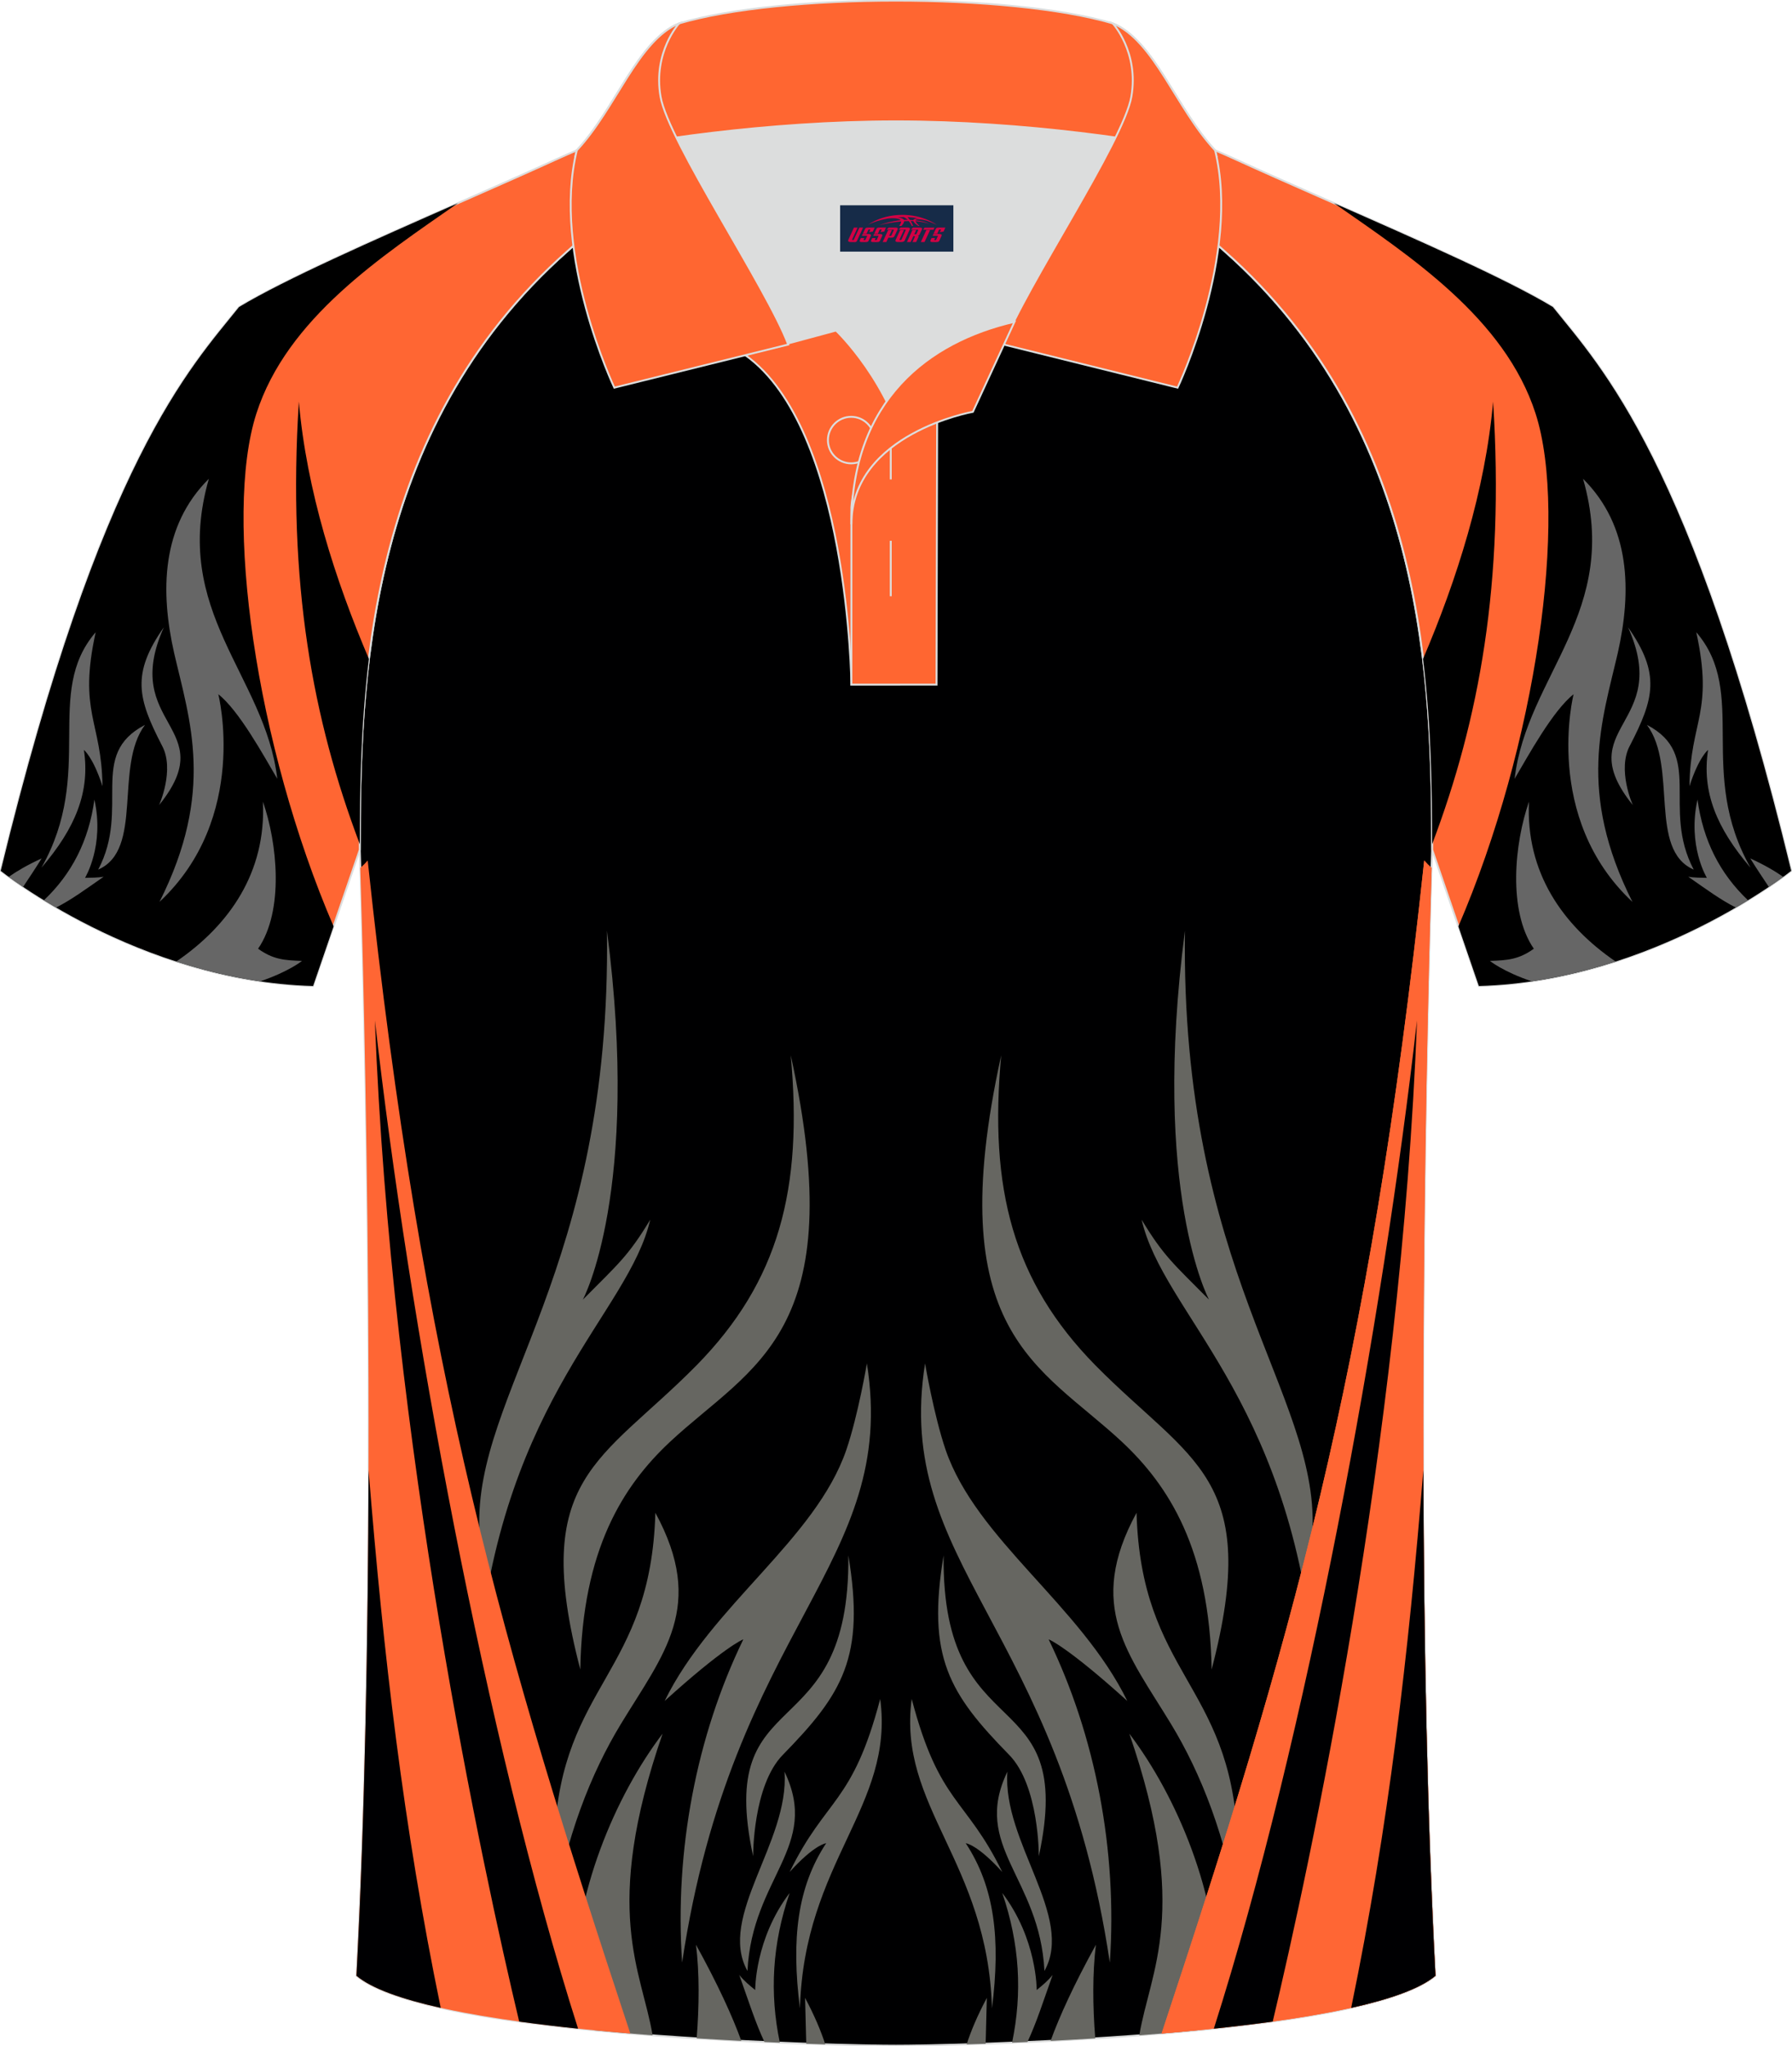
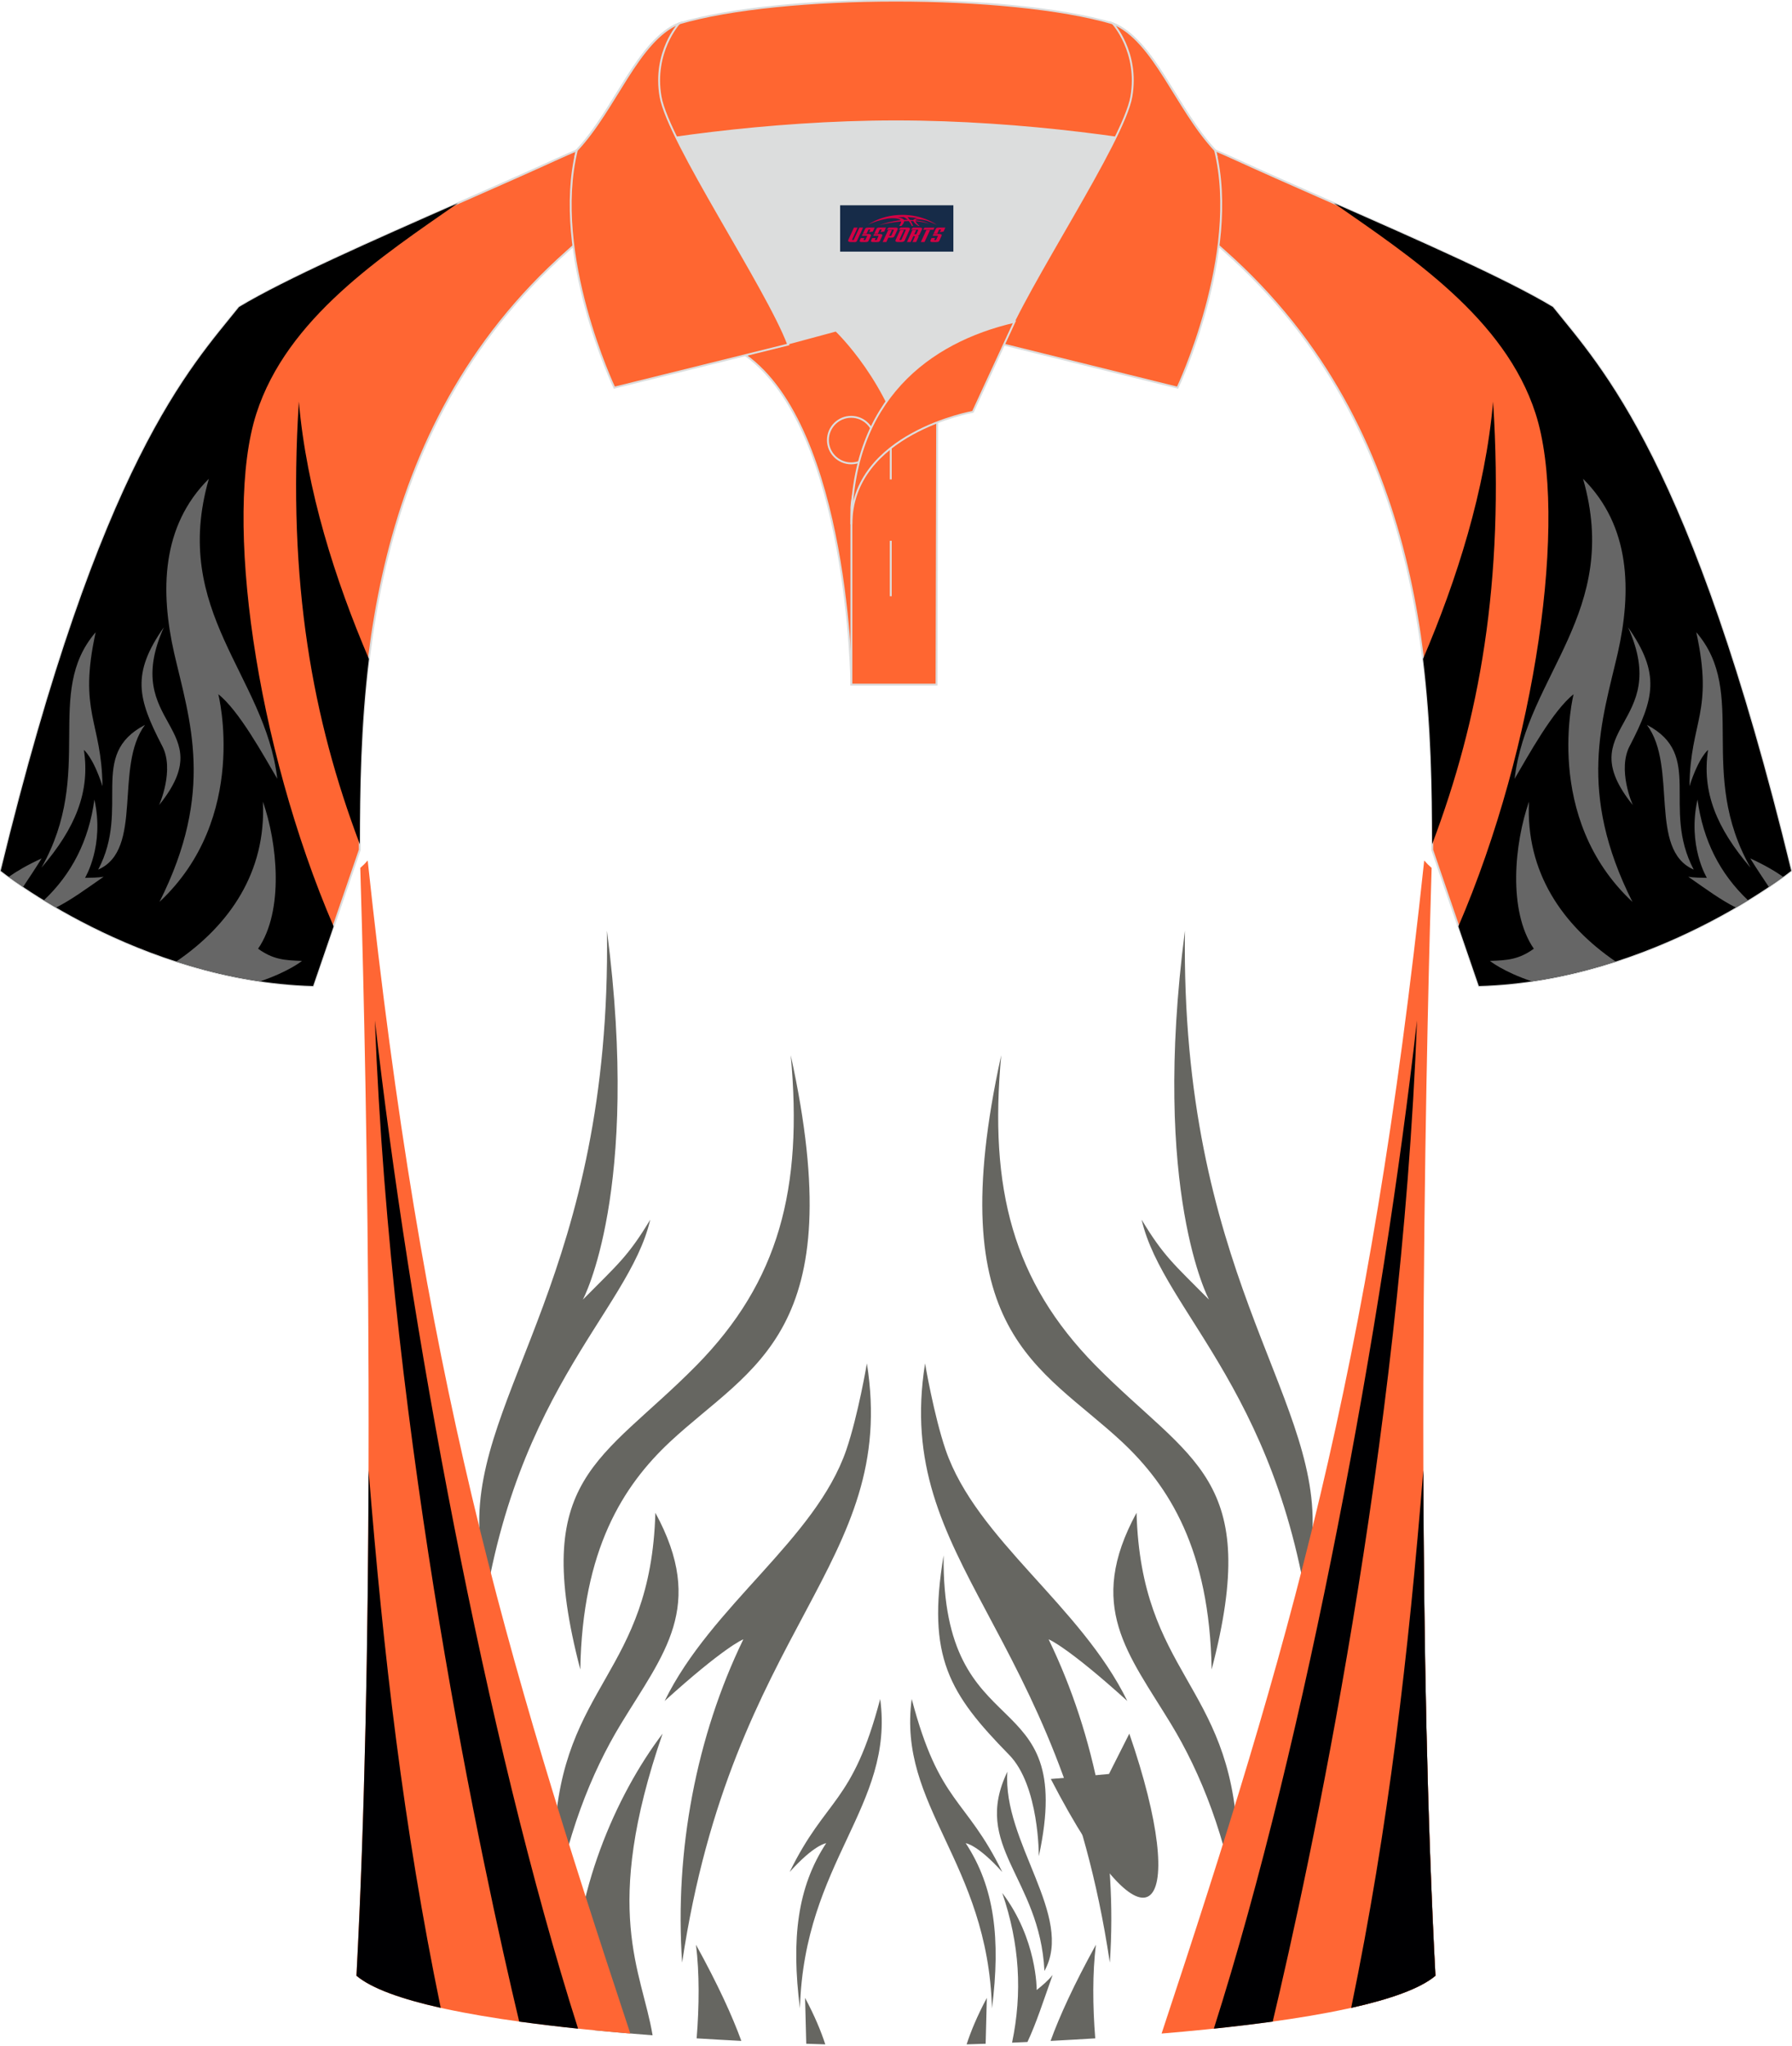
<svg xmlns="http://www.w3.org/2000/svg" version="1.1" id="图层_1" x="0px" y="0px" width="379.8px" height="433.5px" viewBox="0 0 379.8 433.5" enable-background="new 0 0 379.8 433.5" xml:space="preserve">
  <g>
-     <path fill-rule="evenodd" clip-rule="evenodd" fill="#000001" stroke="#DCDDDD" stroke-width="0.4" stroke-miterlimit="22.926" d="   M76.25,180.05c0,0.08,4.68,137.18-0.7,238.51c15.6,13.14,104.62,14.84,114.34,14.81c9.72,0.03,98.74-1.67,114.34-14.82   c-5.38-101.35-0.7-238.49-0.7-238.51l0,0c0-34.68-1.03-88.85-44.05-126.87c-7.66-7.03-26.87-18.77-40.06-25.42l-59.04-0.01   c-13.19,6.64-32.42,18.39-40.08,25.42C77.28,91.2,76.25,145.37,76.25,180.05L76.25,180.05z" />
    <g>
      <g>
        <g>
          <path fill-rule="evenodd" clip-rule="evenodd" fill="#666661" d="M128.64,197.15c0.98,72.22-28.14,97.76-27.04,126.79      c-0.22,20.14-0.22,26.24-0.22,26.24c5.67-54.58,31.84-71.93,36.43-91.8c-4.69,7.78-6.87,9.45-14.28,16.94      C123.52,275.34,135.85,252.56,128.64,197.15z" />
          <path fill-rule="evenodd" clip-rule="evenodd" fill="#666661" d="M167.59,223.54c2.62,28.33-2.51,47.92-19.95,65.68      c-20.29,20.55-35.33,23.6-24.65,64.44c0.44-25.41,9.05-38.88,18.98-48.19C159.4,289.22,180.56,282.56,167.59,223.54z" />
          <path fill-rule="evenodd" clip-rule="evenodd" fill="#666661" d="M138.9,320.47c-0.98,34.16-19.85,36.25-21.37,68.61      c-0.66,13.47-0.44,17.5-0.44,17.5c2.73-17.35,8.18-30.97,14.51-41.38C140.64,350.32,149.69,340.32,138.9,320.47z" />
          <path fill-rule="evenodd" clip-rule="evenodd" fill="#666661" d="M140.87,360.33c9.92-20.28,31.95-34.16,38.5-53.18      c2.51-7.36,4.36-18.32,4.36-18.32c6.77,42.64-28.47,55.41-39.16,126.93c-1.63-23.75,3.05-48.05,12.97-68.47      C157.44,347.27,153.29,349.08,140.87,360.33z" />
          <path fill-rule="evenodd" clip-rule="evenodd" fill="#666661" d="M140.43,367.26c-10.03,13.2-18.98,34.16-18.76,54.3l4.31,8.54      c4.1,0.4,8.24,0.75,12.33,1.06C136.05,417.51,127.42,404.93,140.43,367.26z" />
          <path fill-rule="evenodd" clip-rule="evenodd" fill="#666661" d="M147.51,411.98c0.74,5.99,0.69,12.96,0.14,19.83      c3.24,0.2,6.41,0.38,9.47,0.54C155.21,427.09,152.17,420.43,147.51,411.98z" />
-           <path fill-rule="evenodd" clip-rule="evenodd" fill="#666661" d="M166.27,375.32c1.09,14.86-14.28,30.69-7.85,42.21      C159.4,397.68,173.91,391.15,166.27,375.32z" />
          <path fill-rule="evenodd" clip-rule="evenodd" fill="#666661" d="M167.36,396.57c7.74-15.84,13.31-14.3,19.19-36.66      c3.05,22.77-16.14,34.43-17.01,65.55c-1.86-14.72-0.55-25.7,5.56-34.99C175.1,390.46,172.6,390.74,167.36,396.57z" />
-           <path fill-rule="evenodd" clip-rule="evenodd" fill="#666661" d="M167.36,401.01c-3.7,10.82-4.28,21.18-2.08,31.71l-3.26-0.14      c-1.91-4.09-3.24-8.3-5.34-14.21c0.98,1.24,2.18,2.22,3.38,3.2C160.06,421.57,159.95,410.74,167.36,401.01z" />
          <path fill-rule="evenodd" clip-rule="evenodd" fill="#666661" d="M170.63,423.24l0.25,9.71l4.03,0.13      C174.04,430.38,172.68,427.08,170.63,423.24z" />
-           <path fill-rule="evenodd" clip-rule="evenodd" fill="#666661" d="M179.8,329.49c0.44,41.8-28.35,25.97-20.18,63.74      c0,0-0.11-15,6.33-21.52C178.59,358.8,183.39,351.02,179.8,329.49z" />
        </g>
        <path fill-rule="evenodd" clip-rule="evenodd" fill="#FF6634" d="M77.93,182.29c11.66,109.24,28.57,166.66,55.66,248.5     c-25-2.09-50.38-5.78-58.05-12.24c4.85-91.41,1.52-211.92,0.82-234.69C76.92,183.37,77.45,182.85,77.93,182.29z" />
        <path fill-rule="evenodd" clip-rule="evenodd" fill="#000002" d="M79.46,216.17c7.19,63.32,23.34,151.66,43.06,213.59     c-4.26-0.45-8.45-0.95-12.48-1.5C102.3,395.75,82.86,306.01,79.46,216.17z" />
        <path fill-rule="evenodd" clip-rule="evenodd" fill="#000002" d="M78.12,311.49c3.14,38.94,7.36,75.47,15.29,113.86     c-8.21-1.83-14.62-4.07-17.86-6.8C77.34,384.71,78.02,346.88,78.12,311.49z" />
      </g>
      <g>
        <g>
          <path fill-rule="evenodd" clip-rule="evenodd" fill="#666661" d="M251.14,197.15c-0.98,72.22,28.14,97.76,27.04,126.79      c0.21,20.14,0.21,26.24,0.21,26.24c-5.67-54.58-31.84-71.93-36.43-91.8c4.69,7.78,6.87,9.45,14.28,16.94      C256.26,275.34,243.93,252.56,251.14,197.15z" />
          <path fill-rule="evenodd" clip-rule="evenodd" fill="#666661" d="M212.2,223.54c-2.62,28.33,2.51,47.92,19.95,65.68      c20.29,20.55,35.33,23.6,24.65,64.44c-0.44-25.41-9.05-38.88-18.98-48.19C220.38,289.22,199.22,282.56,212.2,223.54z" />
          <path fill-rule="evenodd" clip-rule="evenodd" fill="#666661" d="M240.88,320.47c0.98,34.16,19.85,36.25,21.37,68.61      c0.66,13.47,0.44,17.5,0.44,17.5c-2.73-17.35-8.18-30.97-14.51-41.38C239.14,350.32,230.09,340.32,240.88,320.47z" />
          <path fill-rule="evenodd" clip-rule="evenodd" fill="#666661" d="M238.92,360.33c-9.92-20.28-31.95-34.16-38.5-53.18      c-2.51-7.36-4.36-18.32-4.36-18.32c-6.76,42.64,28.47,55.41,39.16,126.93c1.63-23.75-3.05-48.05-12.97-68.47      C222.34,347.27,226.49,349.08,238.92,360.33z" />
-           <path fill-rule="evenodd" clip-rule="evenodd" fill="#666661" d="M239.35,367.26c10.03,13.2,18.98,34.16,18.76,54.3l-4.31,8.54      c-4.1,0.4-8.24,0.75-12.33,1.06C243.73,417.51,252.36,404.93,239.35,367.26z" />
+           <path fill-rule="evenodd" clip-rule="evenodd" fill="#666661" d="M239.35,367.26l-4.31,8.54      c-4.1,0.4-8.24,0.75-12.33,1.06C243.73,417.51,252.36,404.93,239.35,367.26z" />
          <path fill-rule="evenodd" clip-rule="evenodd" fill="#666661" d="M232.27,411.98c-0.74,5.99-0.69,12.96-0.14,19.83      c-3.24,0.2-6.41,0.38-9.47,0.54C224.57,427.09,227.61,420.43,232.27,411.98z" />
          <path fill-rule="evenodd" clip-rule="evenodd" fill="#666661" d="M213.51,375.32c-1.1,14.86,14.28,30.69,7.85,42.21      C220.38,397.68,205.87,391.15,213.51,375.32z" />
          <path fill-rule="evenodd" clip-rule="evenodd" fill="#666661" d="M212.42,396.57c-7.74-15.84-13.31-14.3-19.19-36.66      c-3.05,22.77,16.14,34.43,17.01,65.55c1.86-14.72,0.55-25.7-5.56-34.99C204.68,390.46,207.18,390.74,212.42,396.57z" />
          <path fill-rule="evenodd" clip-rule="evenodd" fill="#666661" d="M212.42,401.01c3.7,10.82,4.28,21.18,2.08,31.71l3.26-0.14      c1.91-4.09,3.24-8.3,5.34-14.21c-0.98,1.24-2.18,2.22-3.38,3.2C219.72,421.57,219.83,410.74,212.42,401.01z" />
          <path fill-rule="evenodd" clip-rule="evenodd" fill="#666661" d="M209.15,423.24l-0.25,9.71l-4.03,0.13      C205.74,430.38,207.1,427.08,209.15,423.24z" />
          <path fill-rule="evenodd" clip-rule="evenodd" fill="#666661" d="M199.99,329.49c-0.44,41.8,28.35,25.97,20.18,63.74      c0,0,0.11-15-6.33-21.52C201.19,358.8,196.39,351.02,199.99,329.49z" />
        </g>
-         <path fill-rule="evenodd" clip-rule="evenodd" fill="#FF6634" d="M301.85,182.29c-11.66,109.24-28.57,166.66-55.66,248.5     c25-2.09,50.38-5.78,58.05-12.24c-4.85-91.41-1.52-211.91-0.82-234.69C302.86,183.38,302.33,182.85,301.85,182.29z" />
        <path fill-rule="evenodd" clip-rule="evenodd" fill="#000002" d="M300.32,216.17c-7.64,67.21-15.05,120.12-36.43,182.21     l12.97,0.14C276.98,398.51,296.07,328.66,300.32,216.17z" />
        <path fill-rule="evenodd" clip-rule="evenodd" fill="#000002" d="M301.66,311.47c-3.14,38.94-7.36,75.48-15.29,113.88     c8.21-1.83,14.62-4.07,17.86-6.8C302.44,384.71,301.76,346.87,301.66,311.47z" />
      </g>
      <path fill-rule="evenodd" clip-rule="evenodd" fill="#FF6634" d="M301.85,182.29c-11.66,109.24-28.57,166.66-55.66,248.5    c25-2.09,50.38-5.78,58.05-12.24c-4.85-91.41-1.52-211.91-0.82-234.69C302.86,183.38,302.33,182.85,301.85,182.29z" />
      <path fill-rule="evenodd" clip-rule="evenodd" fill="#000002" d="M300.32,216.17c-7.19,63.32-23.34,151.66-43.06,213.59    c4.26-0.45,8.45-0.95,12.48-1.5C277.49,395.75,296.93,306.01,300.32,216.17z" />
      <path fill-rule="evenodd" clip-rule="evenodd" fill="#000002" d="M301.66,311.47c-3.14,38.94-7.36,75.48-15.29,113.88    c8.21-1.83,14.62-4.07,17.86-6.8C302.44,384.71,301.76,346.87,301.66,311.47z" />
    </g>
    <path fill-rule="evenodd" clip-rule="evenodd" fill="#FF6633" stroke="#DCDDDD" stroke-width="0.4" stroke-miterlimit="22.926" d="   M246.69,27.75c4.32,1.37,9.2,3.29,15.06,5.95c21.94,10.02,53.7,23.08,67.38,31.34c10.24,12.8,29.36,32.42,50.52,119.44   c0,0-29.19,23.38-66.21,24.4c0,0-7.16-20.82-9.89-28.84c0-34.68-1.03-88.85-44.05-126.87c-8.01-7.36-28.69-19.88-41.87-26.31   L246.69,27.75z" />
    <g>
      <path fill-rule="evenodd" clip-rule="evenodd" d="M282.71,43.03c16.17,11.27,36.24,24.38,42.75,44.6    c6.98,21.72,0.17,70.18-16.37,108.62l4.34,12.63c37.03-1.02,66.21-24.4,66.21-24.4c-21.16-87.02-40.28-106.64-50.52-119.44    C319.43,59.19,300.64,50.92,282.71,43.03z" />
      <path fill-rule="evenodd" clip-rule="evenodd" fill="#666666" d="M342.43,203.7c-11.26-7.69-19.1-18.92-18.37-33.88    c-3.06,8.73-4.53,23.09,1.02,31.16c-3.18,2.29-5.6,2.46-9.31,2.58c0,0,2.79,2.28,8.88,4.33    C330.93,206.97,336.91,205.49,342.43,203.7L342.43,203.7z M377.94,185.76c-0.77,0.56-1.8,1.29-3.05,2.13    c-1.32-1.99-2.67-3.99-3.93-6.04C373.94,183.21,376.22,184.55,377.94,185.76L377.94,185.76z M370.48,190.72    c-0.81,0.5-1.67,1.01-2.58,1.54c-3.31-1.69-6.02-3.7-10.1-6.54c1.25,0.24,2.67,0.2,3.96,0.25c0,0-4.16-6.81-1.99-16.58    C360.97,178.1,364.54,185.09,370.48,190.72L370.48,190.72z M345.05,132.88L345.05,132.88c6.92,9.86,5.54,15.12,0.4,25.06    c-2.77,5.1,0.61,12.61,0.61,12.61C332.6,153.85,354.43,153.77,345.05,132.88L345.05,132.88z M358.07,166.55L358.07,166.55    c2.01-6.22,3.94-7.68,3.94-7.68c-1.35,8.86,1.79,16.55,9,24.95c-11.47-20.23-0.39-37.01-11.5-49.89    C363.25,150.98,358.23,152.68,358.07,166.55L358.07,166.55z M349.05,153.56L349.05,153.56c6.58,8.82,0.23,26.44,9.92,30.66    C352.05,171.1,361.24,159.91,349.05,153.56L349.05,153.56z M345.98,191.06c-19.11-17.85-12.47-43.99-12.47-43.99    c-4.39,3.46-9.53,12.87-12.5,17.91c2.57-21.97,22.63-35.32,14.5-63.56c10.14,10.07,10.3,23.89,7.37,36.89    C339.57,152.64,334.18,167.63,345.98,191.06z" />
      <path fill-rule="evenodd" clip-rule="evenodd" d="M316.45,85.07c2.44,38.51-2.95,67.41-12.92,93.77    c-0.01-11.46-0.18-24.96-1.93-39.25C308.72,122.92,314.82,103.85,316.45,85.07z" />
    </g>
    <path fill-rule="evenodd" clip-rule="evenodd" fill="#FF6633" stroke="#DCDDDD" stroke-width="0.4" stroke-miterlimit="22.926" d="   M133.09,27.75c-4.32,1.37-9.2,3.29-15.06,5.95C96.09,43.72,64.34,56.79,50.66,65.04C40.42,77.84,21.3,97.46,0.14,184.48   c0,0,29.19,23.38,66.21,24.4c0,0,7.16-20.82,9.9-28.84c0-34.68,1.03-88.85,44.05-126.87c8.02-7.36,28.69-19.88,41.87-26.31   L133.09,27.75z" />
    <g>
      <path fill-rule="evenodd" clip-rule="evenodd" d="M97.07,43.03C80.91,54.3,60.83,67.4,54.33,87.63    c-6.98,21.72-0.17,70.18,16.37,108.62l-4.34,12.63c-37.03-1.02-66.21-24.4-66.21-24.4C21.3,97.46,40.42,77.84,50.66,65.04    C60.36,59.19,79.14,50.92,97.07,43.03z" />
      <path fill-rule="evenodd" clip-rule="evenodd" fill="#666666" d="M37.35,203.7c11.26-7.69,19.1-18.92,18.37-33.88    c3.06,8.73,4.53,23.09-1.02,31.16c3.18,2.29,5.59,2.46,9.31,2.58c0,0-2.79,2.28-8.88,4.33C48.85,206.97,42.88,205.49,37.35,203.7    L37.35,203.7z M1.84,185.76c0.77,0.56,1.8,1.29,3.05,2.13c1.32-1.99,2.67-3.99,3.93-6.04C5.84,183.21,3.56,184.55,1.84,185.76    L1.84,185.76z M9.3,190.72c0.81,0.5,1.67,1.01,2.58,1.54c3.31-1.69,6.02-3.7,10.1-6.54c-1.25,0.24-2.67,0.2-3.96,0.25    c0,0,4.16-6.81,1.99-16.58C18.81,178.1,15.24,185.09,9.3,190.72L9.3,190.72z M34.73,132.88L34.73,132.88    c-6.92,9.86-5.54,15.12-0.4,25.06c2.77,5.1-0.61,12.61-0.61,12.61C47.19,153.85,25.35,153.77,34.73,132.88L34.73,132.88z     M21.72,166.55L21.72,166.55c-2.01-6.22-3.94-7.68-3.94-7.68c1.35,8.86-1.79,16.55-9,24.95c11.47-20.23,0.39-37.01,11.5-49.89    C16.53,150.98,21.55,152.68,21.72,166.55L21.72,166.55z M30.73,153.56L30.73,153.56c-6.58,8.82-0.23,26.44-9.92,30.66    C27.73,171.1,18.54,159.91,30.73,153.56L30.73,153.56z M33.8,191.06c19.11-17.85,12.47-43.99,12.47-43.99    c4.39,3.46,9.53,12.87,12.5,17.91c-2.57-21.97-22.63-35.32-14.5-63.56c-10.14,10.07-10.3,23.89-7.37,36.89    C40.21,152.64,45.61,167.63,33.8,191.06z" />
      <path fill-rule="evenodd" clip-rule="evenodd" d="M63.34,85.07c-2.44,38.51,2.95,67.41,12.92,93.77    c0.01-11.46,0.18-24.96,1.93-39.25C71.06,122.92,64.96,103.85,63.34,85.07z" />
    </g>
    <g>
      <g>
        <path fill-rule="evenodd" clip-rule="evenodd" fill="#DCDDDD" d="M187.91,85.04c6.44-9.11,16.35-14.37,26.94-16.84     c5.24-10.64,16.09-27.82,21.62-39.14c-26.77-6.51-66.39-6.51-93.16,0c6.43,13.14,20,34.17,23.66,43.71l10.22-2.75     C177.19,70.02,183.19,75.69,187.91,85.04z" />
        <path fill-rule="evenodd" clip-rule="evenodd" fill="#FF6631" stroke="#DCDDDD" stroke-width="0.4" stroke-miterlimit="22.926" d="     M157.93,75.21l19.26-5.19c0,0,11.74,11.1,15.3,27.84c3.55,16.74-1.86,47.18-1.86,47.18h-10.18     C180.45,145.03,179.92,90.78,157.93,75.21z" />
        <path fill-rule="evenodd" clip-rule="evenodd" fill="#FF6631" stroke="#DCDDDD" stroke-width="0.4" stroke-miterlimit="22.926" d="     M180.45,107.49v37.54h18.04l0.14-60.77C189.79,87.17,180.94,98.7,180.45,107.49z" />
        <path fill-rule="evenodd" clip-rule="evenodd" fill="#FF6631" stroke="#DCDDDD" stroke-width="0.4" stroke-miterlimit="22.926" d="     M121.97,33.04c13.39-3.26,40.91-7.33,67.92-7.33c27,0,54.53,4.07,67.92,7.33l-0.28-1.2c-8.23-8.78-12.93-23.33-21.69-26.89     c-10.94-3.21-28.44-4.82-45.95-4.82s-35.01,1.61-45.95,4.82c-8.77,3.57-13.47,18.11-21.69,26.89L121.97,33.04z" />
        <path fill-rule="evenodd" clip-rule="evenodd" fill="#FF6631" stroke="#DCDDDD" stroke-width="0.4" stroke-miterlimit="22.926" d="     M143.94,4.95c0,0-5.58,6.05-3.94,15.53c1.63,9.49,22.57,40.53,27.06,52.51l-36.86,9.13c0,0-13.39-28.22-7.95-50.28     C130.48,23.07,135.18,8.52,143.94,4.95z" />
        <path fill-rule="evenodd" clip-rule="evenodd" fill="#FF6631" stroke="#DCDDDD" stroke-width="0.4" stroke-miterlimit="22.926" d="     M235.84,4.95c0,0,5.58,6.05,3.94,15.53c-1.63,9.49-22.57,40.53-27.06,52.51l36.86,9.13c0,0,13.39-28.22,7.95-50.28     C249.31,23.07,244.6,8.52,235.84,4.95z" />
        <path fill="none" stroke="#DCDDDD" stroke-width="0.4" stroke-miterlimit="22.926" d="M180.4,98.16c2.72,0,4.93-2.21,4.93-4.93     c0-2.71-2.21-4.93-4.93-4.93c-2.72,0-4.93,2.21-4.93,4.93C175.47,95.95,177.69,98.16,180.4,98.16z" />
        <line fill="none" stroke="#DCDDDD" stroke-width="0.4" stroke-miterlimit="22.926" x1="188.79" y1="114.56" x2="188.79" y2="126.31" />
        <line fill="none" stroke="#DCDDDD" stroke-width="0.4" stroke-miterlimit="22.926" x1="188.79" y1="89.8" x2="188.79" y2="101.56" />
        <path fill-rule="evenodd" clip-rule="evenodd" fill="#FF6631" stroke="#DCDDDD" stroke-width="0.4" stroke-miterlimit="22.926" d="     M215.01,68.17l-8.81,19.07c0,0-25.75,4.58-25.75,23.82C180.45,84.88,196.73,72.37,215.01,68.17z" />
      </g>
    </g>
  </g>
  <g id="tag_logo">
    <rect y="43.49" fill="#162B48" width="24" height="9.818" x="178.06" />
    <g>
      <path fill="#D30044" d="M194.02,46.68l0.005-0.011c0.131-0.311,1.085-0.262,2.351,0.071c0.715,0.24,1.44,0.54,2.193,0.9    c-0.218-0.147-0.447-0.289-0.682-0.42l0.011,0.005l-0.011-0.005c-1.478-0.845-3.218-1.418-5.1-1.62    c-1.282-0.115-1.658-0.082-2.411-0.055c-2.449,0.142-4.68,0.905-6.458,2.095c1.26-0.638,2.722-1.075,4.195-1.336    c1.467-0.18,2.476-0.033,2.771,0.344c-1.691,0.175-3.469,0.633-4.555,1.075c1.156-0.338,2.967-0.665,4.647-0.813    c0.016,0.251-0.115,0.567-0.415,0.96h0.475c0.376-0.382,0.584-0.725,0.595-1.004c0.333-0.022,0.66-0.033,0.971-0.033    C192.85,47.12,193.06,47.47,193.26,47.86h0.262c-0.125-0.344-0.295-0.687-0.518-1.036c0.207,0,0.393,0.005,0.567,0.011    c0.104,0.267,0.496,0.66,1.058,1.025h0.245c-0.442-0.365-0.753-0.753-0.835-1.004c1.047,0.065,1.696,0.224,2.885,0.513    C195.84,46.94,195.1,46.77,194.02,46.68z M191.58,46.59c-0.164-0.295-0.655-0.485-1.402-0.551    c0.464-0.033,0.922-0.055,1.364-0.055c0.311,0.147,0.589,0.344,0.84,0.589C192.12,46.57,191.85,46.58,191.58,46.59z M193.56,46.64c-0.224-0.016-0.458-0.027-0.715-0.044c-0.147-0.202-0.311-0.398-0.502-0.6c0.082,0,0.164,0.005,0.24,0.011    c0.72,0.033,1.429,0.125,2.138,0.273C194.05,46.24,193.67,46.4,193.56,46.64z" />
      <path fill="#D30044" d="M180.98,48.22L179.81,50.77C179.63,51.14,179.9,51.28,180.38,51.28l0.873,0.005    c0.115,0,0.251-0.049,0.327-0.175l1.342-2.891H182.14L180.92,50.85H180.75c-0.147,0-0.185-0.033-0.147-0.125l1.156-2.504H180.98L180.98,48.22z M182.84,49.57h1.271c0.36,0,0.584,0.125,0.442,0.425L184.08,51.03C183.98,51.25,183.71,51.28,183.48,51.28H182.56c-0.267,0-0.442-0.136-0.349-0.333l0.235-0.513h0.742L183.01,50.81C182.99,50.86,183.03,50.87,183.09,50.87h0.18    c0.082,0,0.125-0.016,0.147-0.071l0.376-0.813c0.011-0.022,0.011-0.044-0.055-0.044H182.67L182.84,49.57L182.84,49.57z M183.66,49.5h-0.78l0.475-1.025c0.098-0.218,0.338-0.256,0.578-0.256H185.38L184.99,49.06L184.21,49.18l0.262-0.562H184.18c-0.082,0-0.12,0.016-0.147,0.071L183.66,49.5L183.66,49.5z M185.25,49.57L185.08,49.94h1.069c0.06,0,0.06,0.016,0.049,0.044    L185.82,50.8C185.8,50.85,185.76,50.87,185.68,50.87H185.5c-0.055,0-0.104-0.011-0.082-0.06l0.175-0.376H184.85L184.62,50.95C184.52,51.14,184.7,51.28,184.97,51.28h0.916c0.24,0,0.502-0.033,0.605-0.251l0.475-1.031c0.142-0.3-0.082-0.425-0.442-0.425H185.25L185.25,49.57z M186.06,49.5l0.371-0.818c0.022-0.055,0.06-0.071,0.147-0.071h0.295L186.61,49.17l0.791-0.115l0.387-0.845H186.34c-0.24,0-0.48,0.038-0.578,0.256L185.29,49.5L186.06,49.5L186.06,49.5z M188.46,49.96h0.278c0.087,0,0.153-0.022,0.202-0.115    l0.496-1.075c0.033-0.076-0.011-0.12-0.125-0.12H187.91l0.431-0.431h1.522c0.355,0,0.485,0.153,0.393,0.355l-0.676,1.445    c-0.06,0.125-0.175,0.333-0.644,0.327l-0.649-0.005L187.85,51.28H187.07l1.178-2.558h0.785L188.46,49.96L188.46,49.96z     M191.05,50.77c-0.022,0.049-0.06,0.076-0.142,0.076h-0.191c-0.082,0-0.109-0.027-0.082-0.076l0.944-2.051h-0.785l-0.987,2.138    c-0.125,0.273,0.115,0.415,0.453,0.415h0.72c0.327,0,0.649-0.071,0.769-0.322l1.085-2.384c0.093-0.202-0.06-0.355-0.415-0.355    h-1.533l-0.431,0.431h1.38c0.115,0,0.164,0.033,0.131,0.104L191.05,50.77L191.05,50.77z M193.77,49.64h0.278    c0.087,0,0.158-0.022,0.202-0.115l0.344-0.753c0.033-0.076-0.011-0.12-0.125-0.12h-1.402l0.425-0.431h1.527    c0.355,0,0.485,0.153,0.393,0.355l-0.529,1.124c-0.044,0.093-0.147,0.18-0.393,0.18c0.224,0.011,0.256,0.158,0.175,0.327    l-0.496,1.075h-0.785l0.54-1.167c0.022-0.055-0.005-0.087-0.104-0.087h-0.235L193,51.28h-0.785l1.178-2.558h0.785L193.77,49.64L193.77,49.64z M196.34,48.73L195.16,51.28h0.785l1.184-2.558H196.34L196.34,48.73z M197.85,48.66l0.202-0.431h-2.1l-0.295,0.431    H197.85L197.85,48.66z M197.83,49.57h1.271c0.36,0,0.584,0.125,0.442,0.425l-0.475,1.031c-0.104,0.218-0.371,0.251-0.605,0.251    h-0.916c-0.267,0-0.442-0.136-0.349-0.333l0.235-0.513h0.742L198,50.81c-0.022,0.049,0.022,0.06,0.082,0.06h0.18    c0.082,0,0.125-0.016,0.147-0.071l0.376-0.813c0.011-0.022,0.011-0.044-0.049-0.044h-1.069L197.83,49.57L197.83,49.57z     M198.64,49.5H197.86l0.475-1.025c0.098-0.218,0.338-0.256,0.578-0.256h1.451l-0.387,0.845l-0.791,0.115l0.262-0.562h-0.295    c-0.082,0-0.12,0.016-0.147,0.071L198.64,49.5z" />
    </g>
  </g>
</svg>